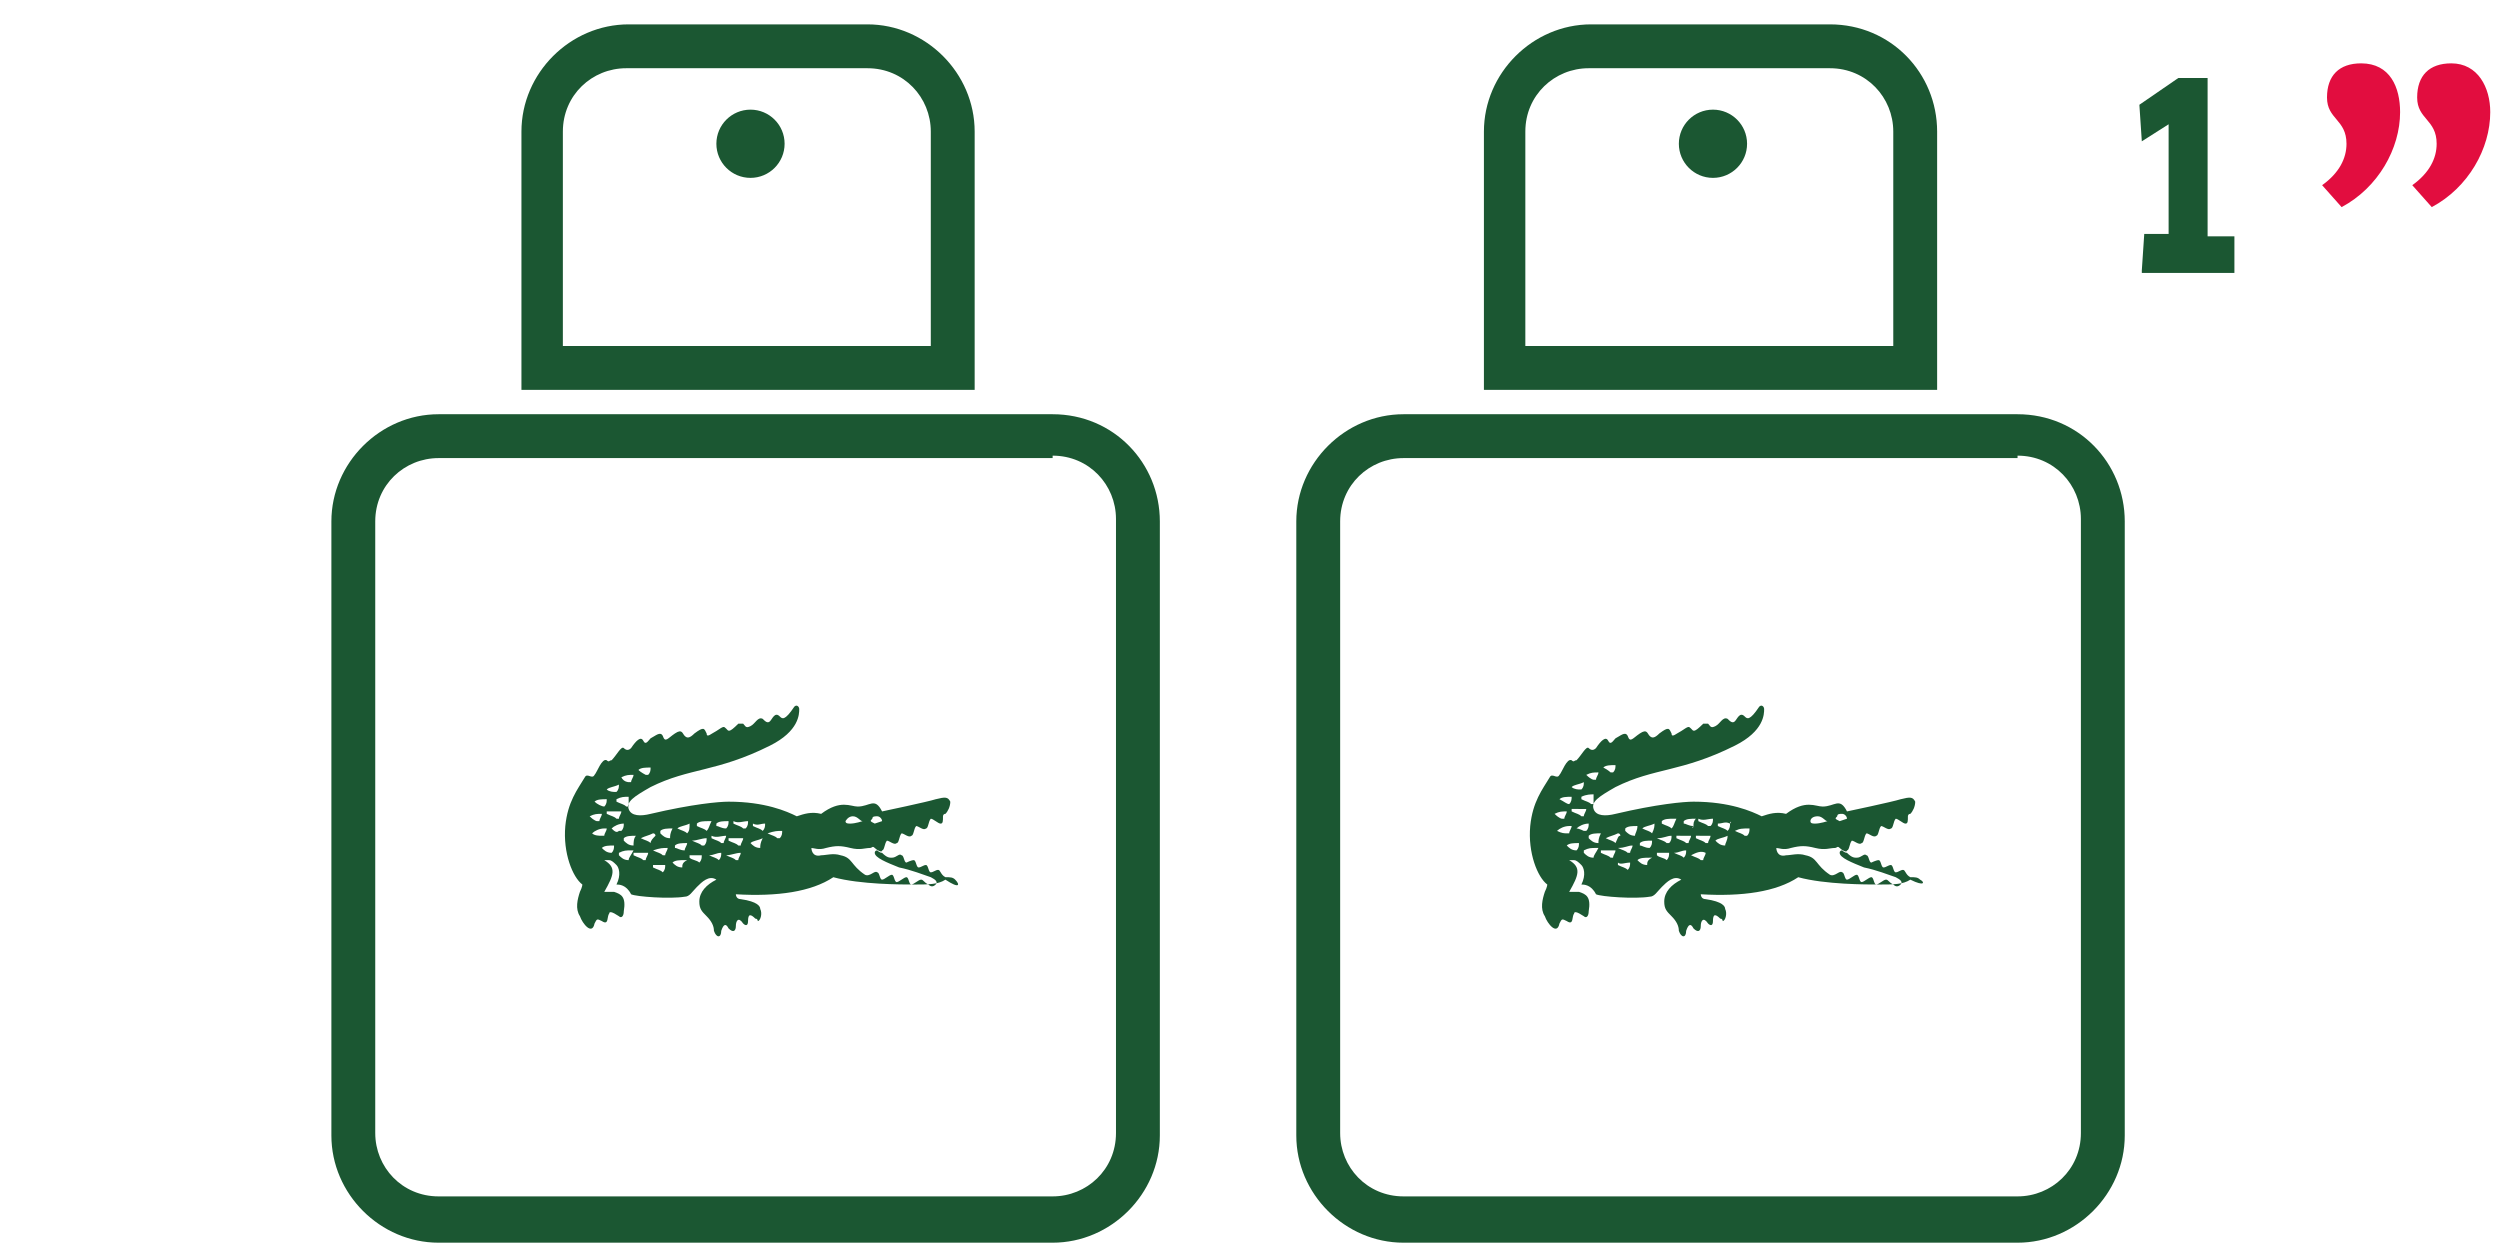
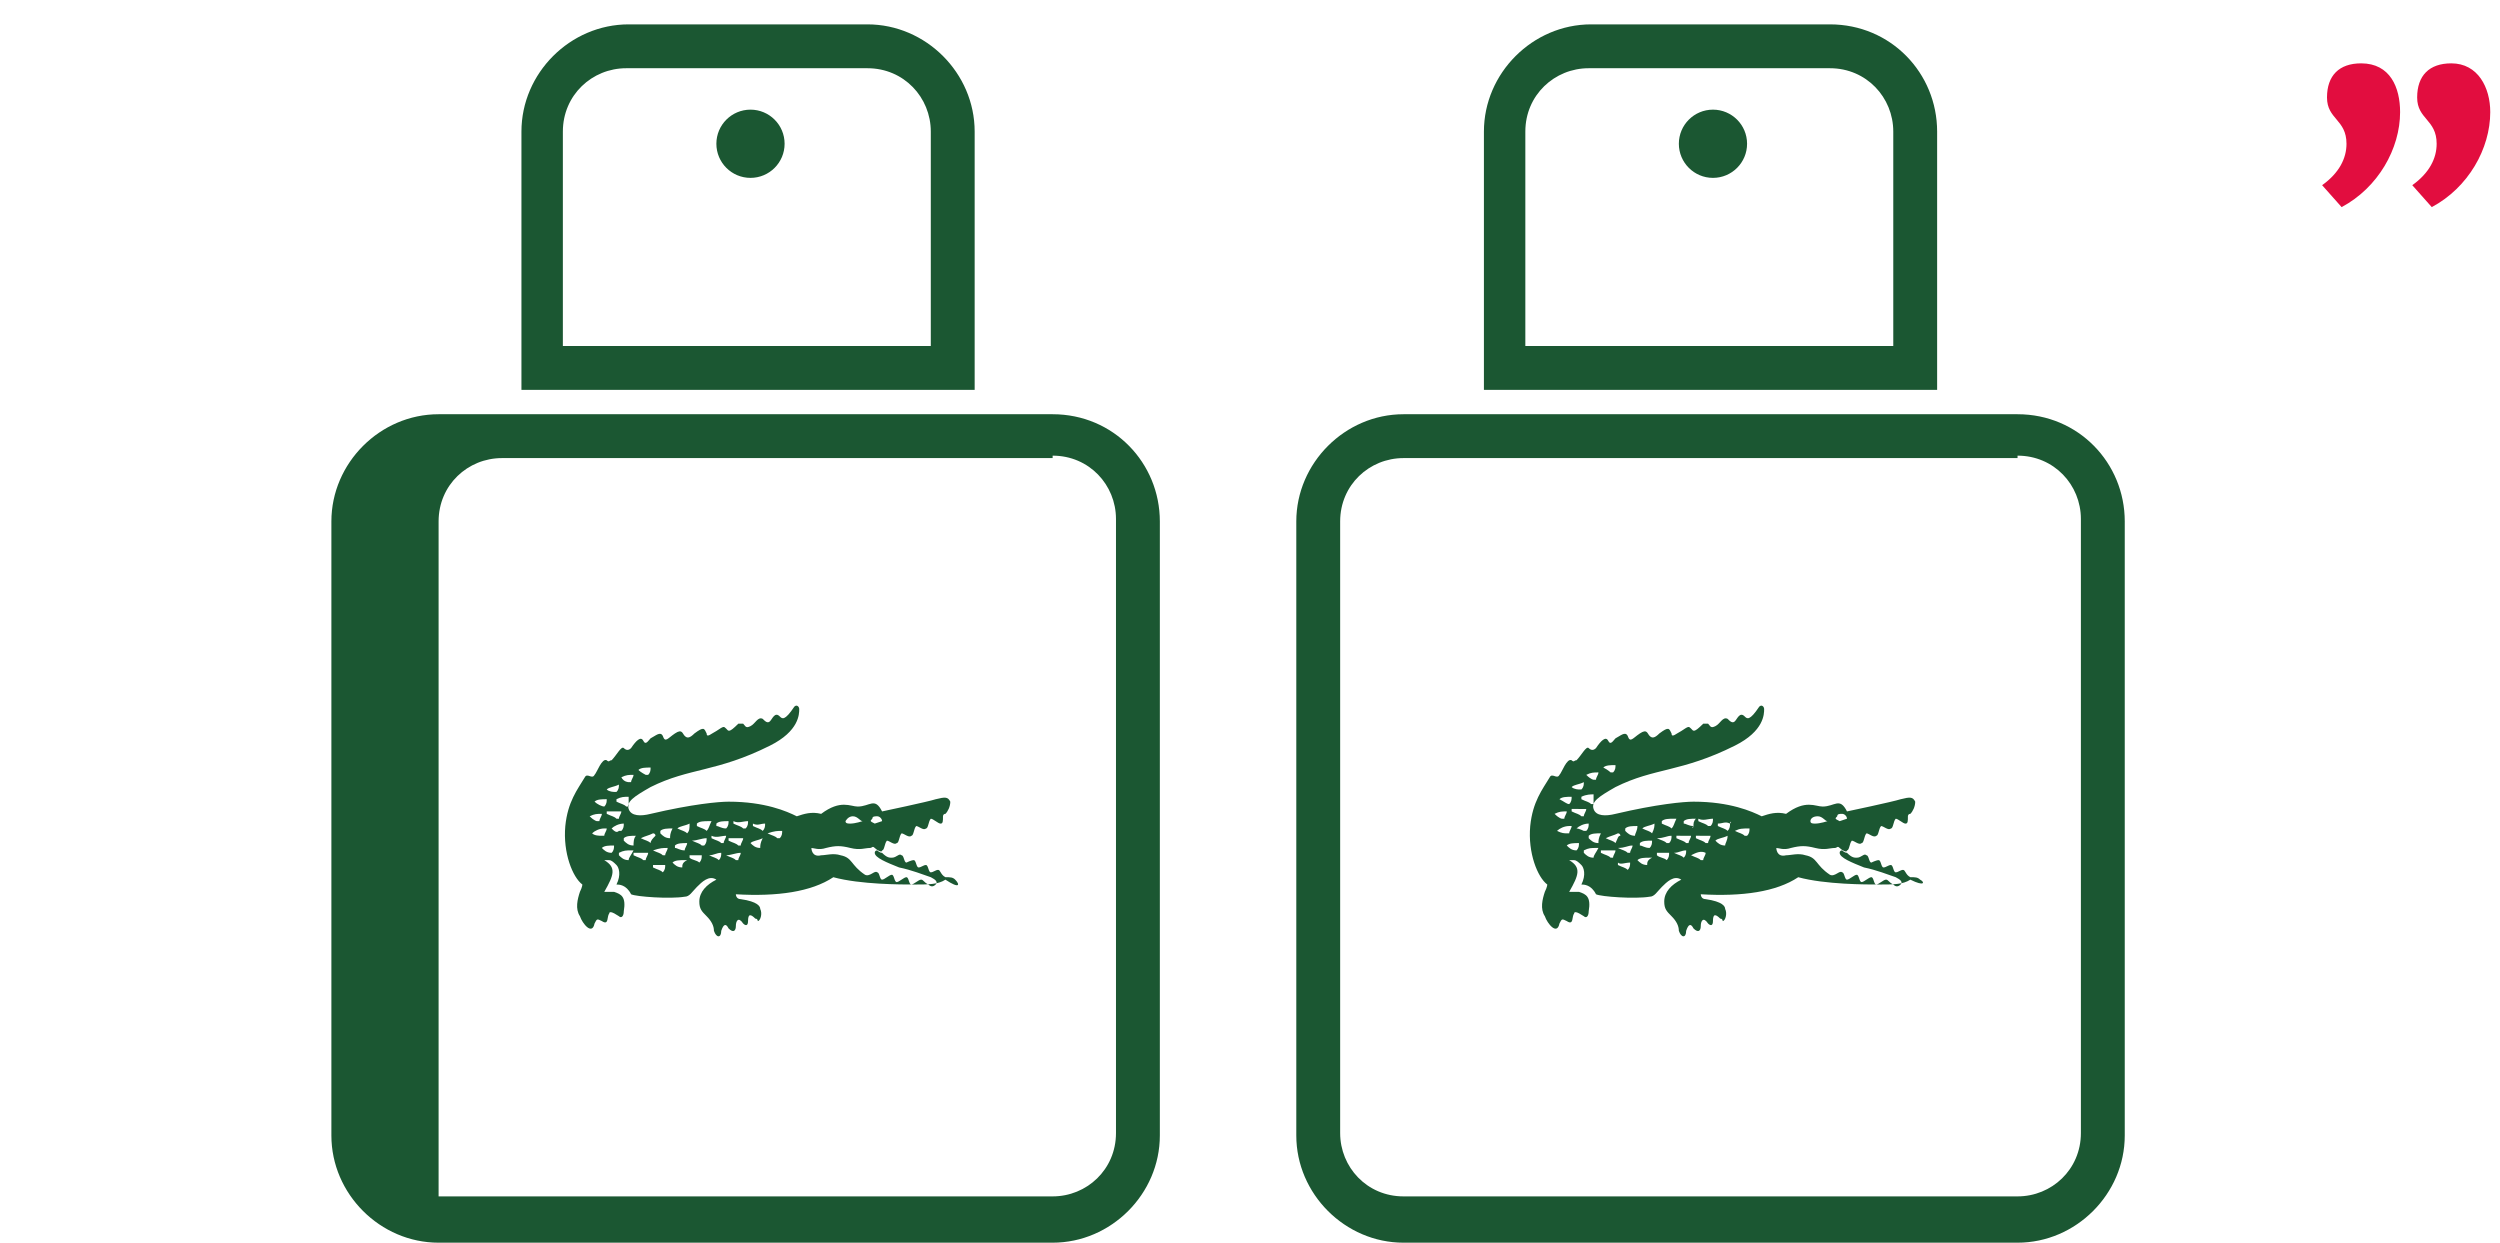
<svg xmlns="http://www.w3.org/2000/svg" version="1.1" viewBox="714 -1 102.6 51" class="icon-fragrance icon-svg">
  <g id="icon-fragrance">
    <g id="XMLID_199_">
      <g id="XMLID_201_">
-         <path id="XMLID_311_" fill="#1B5732" d="M801.9,10.1l0.1-1.5h1V4.1l-1.1,0.7l-0.1-1.5l1.6-1.1h1.2v6.5h1.1l0,1.5H801.9z" />
-       </g>
+         </g>
      <g id="XMLID_200_">
        <path id="XMLID_307_" fill="#E20D3F" d="M812.5,3.6c0,1.5-0.9,3.1-2.4,3.9l-0.8-0.9c0.7-0.5,1-1.1,1-1.7c0-1-0.8-1-0.8-1.9                 c0-0.9,0.5-1.4,1.4-1.4C812.1,1.6,812.5,2.6,812.5,3.6z M816.2,3.6c0,1.5-0.9,3.1-2.4,3.9L813,6.6c0.7-0.5,1-1.1,1-1.7                 c0-1-0.8-1-0.8-1.9c0-0.9,0.5-1.4,1.4-1.4C815.7,1.6,816.2,2.6,816.2,3.6z" />
      </g>
    </g>
    <g id="XMLID_155_">
      <path id="XMLID_196_" fill="#1B5732" d="M796.8,17.7c1.5,0,2.6,1.2,2.6,2.6v25.2c0,1.5-1.2,2.6-2.6,2.6h-25.2             c-1.5,0-2.6-1.2-2.6-2.6V20.4c0-1.5,1.2-2.6,2.6-2.6H796.8 M796.8,16h-25.2c-2.4,0-4.4,2-4.4,4.4v25.2c0,2.4,2,4.4,4.4,4.4h25.2             c2.4,0,4.4-2,4.4-4.4V20.4C801.2,18,799.3,16,796.8,16L796.8,16z" />
      <path id="XMLID_193_" fill="#1B5732" d="M789.1,1.8c1.5,0,2.6,1.2,2.6,2.6v8.8h-15.1V4.4c0-1.5,1.2-2.6,2.6-2.6H789.1 M789.1,0             h-9.8c-2.4,0-4.4,2-4.4,4.4V15h18.6V4.4C793.5,2,791.6,0,789.1,0L789.1,0z" />
      <circle id="XMLID_192_" fill="#1B5732" cx="784.3" cy="4.9" r="1.4" />
      <path id="XMLID_156_" fill="#1B5732" d="M792.8,35.1c-0.1-0.1-0.2-0.1-0.4-0.1c-0.2-0.1-0.2-0.3-0.3-0.3c-0.1,0-0.2,0.1-0.3,0.1             c-0.1,0-0.1-0.3-0.2-0.3c-0.1,0-0.2,0.1-0.3,0.1c-0.1,0-0.1-0.3-0.2-0.3c-0.1,0-0.3,0.1-0.3,0.1c-0.1,0-0.1-0.3-0.2-0.3             c-0.1-0.1-0.2,0.1-0.4,0.1c-0.1,0-0.2,0-0.4-0.2c-0.1,0-0.2-0.1-0.2-0.1c0,0-0.1,0-0.1,0.1c0,0.2,0.5,0.4,1,0.6             c0.5,0.1,1,0.3,1.3,0.4c0.2,0.1,0.3,0.2,0.2,0.3c-0.1,0.1-0.2,0.1-0.3,0c-0.2-0.1-0.2-0.2-0.3-0.2c-0.1,0-0.3,0.2-0.4,0.2             c-0.1,0-0.1-0.3-0.2-0.3c-0.1,0-0.3,0.2-0.4,0.2c-0.1,0-0.1-0.3-0.2-0.3c-0.1,0-0.3,0.2-0.4,0.2c-0.1,0-0.1-0.3-0.2-0.3             c-0.1-0.1-0.3,0.2-0.5,0.1c-0.6-0.4-0.5-0.7-1-0.8c-0.3-0.1-0.6,0-0.8,0c-0.4,0.1-0.4-0.3-0.4-0.3c0.1,0,0.3,0.1,0.6,0             c0.4-0.1,0.6-0.1,1,0c0.4,0.1,0.6,0,0.8,0c0.1,0,0.1-0.1,0.2,0c0.1,0.1,0.3,0.2,0.3,0.1c0.1,0,0.1-0.3,0.2-0.4             c0.1,0,0.3,0.2,0.4,0.1c0.1,0,0.1-0.3,0.2-0.4c0.1,0,0.3,0.2,0.4,0.1c0.1,0,0.1-0.3,0.2-0.4c0.1,0,0.3,0.2,0.4,0.1             c0.1,0,0.1-0.3,0.2-0.4c0.1,0,0.3,0.2,0.4,0.2l0,0c0.1,0,0.1-0.1,0.1-0.3c0,0,0-0.1,0.1-0.1c0.1-0.1,0.2-0.3,0.2-0.5             c-0.1-0.2-0.2-0.2-0.6-0.1c-0.3,0.1-2.2,0.5-2.2,0.5c-0.3-0.6-0.5-0.2-1-0.2c-0.3,0-0.7-0.3-1.5,0.3c-0.4-0.1-0.7,0-1,0.1             c-0.4-0.2-1.3-0.6-2.8-0.6c-0.4,0-1.5,0.1-3.2,0.5c-0.4,0.1-0.8,0.1-0.9-0.2c-0.1-0.3,0.2-0.5,0.9-0.9c1.6-0.8,2.7-0.6,4.9-1.7             c1.2-0.6,1.2-1.3,1.2-1.5c0-0.1-0.1-0.2-0.2-0.1c-0.4,0.6-0.5,0.5-0.6,0.4c-0.2-0.2-0.3,0.1-0.4,0.2c-0.1,0.1-0.2,0-0.3-0.1             c-0.2-0.1-0.3,0.2-0.5,0.3c-0.2,0.1-0.2,0-0.3-0.1c-0.1,0-0.1,0-0.2,0c-0.4,0.4-0.4,0.3-0.5,0.2c-0.1-0.1-0.1-0.1-0.4,0.1             c-0.2,0.1-0.4,0.3-0.4,0.1c-0.1-0.2-0.1-0.3-0.5,0c-0.2,0.2-0.3,0.2-0.4,0.1c-0.1-0.1-0.1-0.3-0.4-0.1c-0.3,0.2-0.4,0.4-0.5,0.1             c-0.1-0.2-0.3,0-0.5,0.1c-0.1,0.1-0.2,0.3-0.3,0.1c-0.1-0.2-0.3,0-0.5,0.3c-0.1,0.1-0.2,0.1-0.3,0c-0.1-0.1-0.3,0.3-0.5,0.5             c-0.1,0-0.1,0.1-0.2,0c-0.2-0.1-0.4,0.5-0.5,0.6c-0.1,0.2-0.3-0.1-0.4,0.1c-0.3,0.5-0.7,1-0.8,2c-0.1,1.1,0.3,2.1,0.7,2.4             c0,0,0,0.1-0.1,0.3c-0.1,0.3-0.2,0.7,0,1c0.1,0.3,0.5,0.8,0.6,0.3c0.1-0.2,0.1-0.2,0.3-0.1c0.3,0.2,0.2-0.2,0.3-0.3             c0-0.1,0.1-0.1,0.4,0.1c0.1,0.1,0.2,0,0.2-0.2c0.1-0.6-0.1-0.7-0.4-0.8c-0.2,0-0.4,0-0.4,0c0.4-0.7,0.5-1,0-1.3c0.1,0,0.1,0,0.2,0             c0.1,0,0.2,0.1,0.3,0.2c0.1,0.1,0.2,0.4,0,0.8c0.1,0,0.4,0,0.6,0.4c0.2,0.1,1.6,0.2,2.2,0.1c0.2,0,0.3-0.2,0.5-0.4             c0.2-0.2,0.5-0.5,0.8-0.3c-0.4,0.2-0.7,0.5-0.7,0.9c0,0.3,0.1,0.4,0.3,0.6c0.2,0.2,0.3,0.4,0.3,0.6c0.1,0.3,0.3,0.3,0.3,0             c0.1-0.3,0.2-0.3,0.3-0.1c0.2,0.2,0.3,0.1,0.3-0.1c0-0.2,0.1-0.4,0.3-0.1c0.1,0.1,0.2,0.1,0.2-0.1c0-0.3,0.1-0.3,0.3-0.1             c0.1,0,0.1,0.1,0.1,0.1c0.1,0,0.2-0.3,0.1-0.5c0-0.1-0.1-0.3-0.8-0.4c-0.2,0-0.2-0.2-0.2-0.2c1.7,0.1,3.1-0.1,4-0.7             c1.1,0.3,2.8,0.3,3.3,0.3c0.6,0,1,0,1.3-0.2C793,35.4,793,35.2,792.8,35.1z M789.4,32.5c0-0.1,0.1-0.1,0.2-0.1             c0.1,0,0.2,0.1,0.2,0.2l-0.3,0.1C789.3,32.6,789.3,32.6,789.4,32.5z M788.6,32.5c0.2,0,0.3,0.2,0.4,0.2c0,0-0.3,0.1-0.5,0.1             c-0.1,0-0.2,0-0.2-0.1C788.3,32.6,788.4,32.5,788.6,32.5z M779.8,30.5c0.1-0.1,0.3-0.1,0.5-0.1c0,0,0,0,0,0c0,0.1,0,0.2-0.1,0.3             c0,0,0,0-0.1,0C780.1,30.7,780,30.6,779.8,30.5C779.8,30.6,779.8,30.5,779.8,30.5z M779.1,30.8c0.2-0.1,0.3-0.1,0.5-0.1             c0,0,0,0,0,0c0,0.1-0.1,0.2-0.1,0.3c0,0,0,0-0.1,0C779.4,31,779.3,31,779.1,30.8C779.1,30.9,779.1,30.9,779.1,30.8z M779.4,31.6             C779.5,31.6,779.5,31.6,779.4,31.6c0,0.1,0,0.2,0,0.4c0,0,0,0-0.1,0c-0.1-0.1-0.2-0.1-0.4-0.2c0,0,0,0,0-0.1             C779.1,31.6,779.3,31.6,779.4,31.6z M779.1,32.2c0,0.1-0.1,0.2-0.1,0.3c0,0,0,0-0.1,0c-0.1-0.1-0.2-0.1-0.4-0.2c0,0,0,0,0-0.1             C778.8,32.2,778.9,32.2,779.1,32.2C779.1,32.1,779.1,32.2,779.1,32.2z M778.5,31.3c0.1-0.1,0.3-0.1,0.5-0.2c0,0,0.1,0,0,0             c0,0.1,0,0.2-0.1,0.3c0,0,0,0-0.1,0C778.8,31.4,778.6,31.4,778.5,31.3C778.5,31.3,778.5,31.3,778.5,31.3z M778,31.8             c0.1-0.1,0.3-0.1,0.5-0.1c0,0,0.1,0,0,0c0,0.1,0,0.2-0.1,0.3c0,0,0,0,0,0C778.3,32,778.2,31.9,778,31.8             C778,31.9,778,31.8,778,31.8z M777.8,32.4c0.2-0.1,0.3-0.1,0.5-0.1c0,0,0.1,0,0,0c0,0.1-0.1,0.2-0.1,0.3c0,0,0,0-0.1,0             C778.1,32.6,778,32.6,777.8,32.4C777.8,32.5,777.8,32.5,777.8,32.4z M777.9,33.1C777.9,33.1,777.9,33.1,777.9,33.1             c0.1-0.1,0.3-0.2,0.5-0.2c0,0,0.1,0,0.1,0c0,0.1-0.1,0.2-0.1,0.3c0,0,0,0-0.1,0C778.2,33.2,778.1,33.2,777.9,33.1z M778.7,33.9             C778.7,33.9,778.7,33.9,778.7,33.9c-0.2,0-0.3-0.1-0.4-0.2c0,0,0,0,0,0c0.1-0.1,0.3-0.1,0.5-0.1c0,0,0,0,0,0             C778.8,33.7,778.8,33.8,778.7,33.9z M778.7,33C778.7,32.9,778.7,32.9,778.7,33c0.1-0.1,0.3-0.2,0.5-0.2c0,0,0.1,0,0,0             c0,0.1,0,0.2-0.1,0.3c0,0,0,0-0.1,0C779,33.1,778.8,33,778.7,33z M779.4,34.2C779.4,34.3,779.4,34.3,779.4,34.2             c-0.2,0-0.3-0.1-0.4-0.2c0,0,0,0,0-0.1c0.2-0.1,0.3-0.1,0.5-0.1c0,0,0.1,0,0.1,0C779.5,34,779.4,34.1,779.4,34.2z M779.6,33.6             C779.6,33.6,779.6,33.6,779.6,33.6c-0.2,0-0.3-0.1-0.4-0.2c0,0,0,0,0-0.1c0.1-0.1,0.3-0.1,0.5-0.1c0,0,0.1,0,0,0             C779.6,33.4,779.6,33.5,779.6,33.6z M780.3,33.9c0,0.1-0.1,0.2-0.1,0.3c0,0,0,0-0.1,0c-0.1-0.1-0.2-0.1-0.4-0.2c0,0,0,0,0-0.1             C779.9,33.9,780.1,33.9,780.3,33.9C780.2,33.9,780.3,33.9,780.3,33.9z M780.3,33.6c-0.1-0.1-0.2-0.1-0.4-0.2c0,0,0,0,0,0             c0.2-0.1,0.3-0.1,0.5-0.2c0,0,0.1,0,0.1,0.1C780.4,33.3,780.4,33.4,780.3,33.6C780.3,33.6,780.3,33.6,780.3,33.6z M780.9,34.4             c0,0.1,0,0.2-0.1,0.3c0,0,0,0,0,0c-0.1-0.1-0.2-0.1-0.4-0.2c0,0,0,0,0-0.1C780.5,34.5,780.7,34.4,780.9,34.4             C780.9,34.4,780.9,34.4,780.9,34.4z M781,33.7c0,0.1-0.1,0.2-0.1,0.3c0,0,0,0-0.1,0c-0.1-0.1-0.2-0.1-0.4-0.2c0,0,0,0,0,0             C780.7,33.8,780.8,33.7,781,33.7C781,33.7,781,33.7,781,33.7z M781.1,33.3C781.1,33.3,781.1,33.3,781.1,33.3             c-0.2,0-0.3-0.1-0.4-0.2c0,0,0,0,0-0.1c0.1-0.1,0.3-0.1,0.5-0.1c0,0,0,0,0,0C781.2,33.1,781.1,33.2,781.1,33.3z M781.6,34.5             C781.6,34.5,781.6,34.5,781.6,34.5c-0.2,0-0.3-0.1-0.4-0.2c0,0,0,0,0,0c0.1-0.1,0.3-0.1,0.5-0.1c0,0,0.1,0,0.1,0             C781.6,34.3,781.6,34.4,781.6,34.5z M781.7,33.8C781.7,33.8,781.7,33.9,781.7,33.8c-0.2,0-0.3-0.1-0.4-0.1c0,0,0,0,0-0.1             c0.1-0.1,0.3-0.1,0.5-0.1c0,0,0.1,0,0,0C781.8,33.6,781.8,33.7,781.7,33.8z M781.8,33.2c-0.1-0.1-0.2-0.1-0.4-0.2c0,0,0,0,0,0             c0.1-0.1,0.3-0.1,0.5-0.2c0,0,0,0,0,0C781.9,32.9,781.9,33,781.8,33.2C781.9,33.2,781.9,33.2,781.8,33.2z M782.5,34             c0,0.1,0,0.2-0.1,0.3c0,0,0,0,0,0c-0.1-0.1-0.3-0.1-0.4-0.2c0,0,0,0,0-0.1C782.1,34,782.3,34,782.5,34C782.4,34,782.5,34,782.5,34             z M782.6,33.3c0,0.1,0,0.2-0.1,0.3c0,0,0,0-0.1,0c-0.1-0.1-0.2-0.1-0.4-0.2c0,0,0,0,0,0C782.3,33.4,782.4,33.3,782.6,33.3             C782.6,33.3,782.6,33.3,782.6,33.3z M782.6,33c-0.1-0.1-0.2-0.1-0.4-0.2c0,0,0,0,0-0.1c0.1-0.1,0.3-0.1,0.5-0.1c0,0,0.1,0,0.1,0             C782.7,32.8,782.7,32.9,782.6,33C782.7,33,782.7,33,782.6,33z M783.2,33.9c0,0.1,0,0.2-0.1,0.3c0,0,0,0,0,0             c-0.1-0.1-0.2-0.1-0.4-0.2c0,0,0,0,0,0C782.9,34,783,33.9,783.2,33.9C783.2,33.9,783.2,33.9,783.2,33.9z M783.4,33.3             c0,0.1-0.1,0.2-0.1,0.3c0,0,0,0-0.1,0c-0.1-0.1-0.2-0.1-0.4-0.2c0,0,0,0,0-0.1C783,33.3,783.2,33.3,783.4,33.3             C783.4,33.2,783.4,33.2,783.4,33.3z M783.5,32.9C783.5,33,783.4,33,783.5,32.9c-0.2,0-0.3-0.1-0.4-0.1c0,0,0,0,0-0.1             c0.1-0.1,0.3-0.1,0.5-0.1c0,0,0.1,0,0,0C783.5,32.7,783.5,32.8,783.5,32.9z M784,34c0,0.1-0.1,0.2-0.1,0.3c0,0,0,0-0.1,0             c-0.1-0.1-0.2-0.1-0.4-0.2c0,0,0,0,0,0C783.6,34,783.8,33.9,784,34C784,33.9,784,33.9,784,34z M784.2,33.3c0,0.1-0.1,0.2-0.1,0.3             c0,0,0,0-0.1,0c-0.1-0.1-0.2-0.1-0.4-0.2c0,0,0,0,0-0.1C783.8,33.3,783.9,33.3,784.2,33.3C784.1,33.2,784.2,33.3,784.2,33.3z              M784.3,32.6c0,0.1,0,0.2-0.1,0.3c0,0,0,0-0.1,0c-0.1-0.1-0.2-0.1-0.4-0.2c0,0,0,0,0-0.1C783.9,32.7,784.1,32.6,784.3,32.6             C784.3,32.6,784.3,32.6,784.3,32.6z M784.8,33.7C784.8,33.8,784.8,33.8,784.8,33.7c-0.2,0-0.3-0.1-0.4-0.2c0,0,0,0,0,0             c0.1-0.1,0.3-0.1,0.5-0.2c0,0,0.1,0,0,0C784.9,33.5,784.8,33.6,784.8,33.7z M785,32.8c0,0.1,0,0.2-0.1,0.3c0,0,0,0,0,0             c-0.1-0.1-0.2-0.1-0.4-0.2c0,0,0,0,0-0.1C784.7,32.8,784.8,32.7,785,32.8C785,32.7,785.1,32.7,785,32.8z M785.8,33             c0,0.1,0,0.2-0.1,0.3c0,0,0,0-0.1,0c-0.1-0.1-0.2-0.1-0.4-0.2c0,0,0,0,0,0C785.4,33,785.5,33,785.8,33C785.7,33,785.8,33,785.8,33             z" />
    </g>
    <g id="XMLID_111_">
-       <path id="XMLID_152_" fill="#1B5732" d="M757.2,17.7c1.5,0,2.6,1.2,2.6,2.6v25.2c0,1.5-1.2,2.6-2.6,2.6H732             c-1.5,0-2.6-1.2-2.6-2.6V20.4c0-1.5,1.2-2.6,2.6-2.6H757.2 M757.2,16H732c-2.4,0-4.4,2-4.4,4.4v25.2c0,2.4,2,4.4,4.4,4.4h25.2             c2.4,0,4.4-2,4.4-4.4V20.4C761.6,18,759.7,16,757.2,16L757.2,16z" />
+       <path id="XMLID_152_" fill="#1B5732" d="M757.2,17.7c1.5,0,2.6,1.2,2.6,2.6v25.2c0,1.5-1.2,2.6-2.6,2.6H732             V20.4c0-1.5,1.2-2.6,2.6-2.6H757.2 M757.2,16H732c-2.4,0-4.4,2-4.4,4.4v25.2c0,2.4,2,4.4,4.4,4.4h25.2             c2.4,0,4.4-2,4.4-4.4V20.4C761.6,18,759.7,16,757.2,16L757.2,16z" />
      <path id="XMLID_149_" fill="#1B5732" d="M749.6,1.8c1.5,0,2.6,1.2,2.6,2.6v8.8h-15.1V4.4c0-1.5,1.2-2.6,2.6-2.6H749.6 M749.6,0             h-9.8c-2.4,0-4.4,2-4.4,4.4V15H754V4.4C754,2,752,0,749.6,0L749.6,0z" />
      <circle id="XMLID_148_" fill="#1B5732" cx="744.8" cy="4.9" r="1.4" />
      <path id="XMLID_112_" fill="#1B5732" d="M753.2,35.1c-0.1-0.1-0.2-0.1-0.4-0.1c-0.2-0.1-0.2-0.3-0.3-0.3c-0.1,0-0.2,0.1-0.3,0.1             c-0.1,0-0.1-0.3-0.2-0.3c-0.1,0-0.2,0.1-0.3,0.1c-0.1,0-0.1-0.3-0.2-0.3c-0.1,0-0.3,0.1-0.3,0.1c-0.1,0-0.1-0.3-0.2-0.3             c-0.1-0.1-0.2,0.1-0.4,0.1c-0.1,0-0.2,0-0.4-0.2c-0.1,0-0.2-0.1-0.2-0.1c0,0-0.1,0-0.1,0.1c0,0.2,0.5,0.4,1,0.6             c0.5,0.1,1,0.3,1.3,0.4c0.2,0.1,0.3,0.2,0.2,0.3c-0.1,0.1-0.2,0.1-0.3,0c-0.2-0.1-0.2-0.2-0.3-0.2c-0.1,0-0.3,0.2-0.4,0.2             c-0.1,0-0.1-0.3-0.2-0.3c-0.1,0-0.3,0.2-0.4,0.2c-0.1,0-0.1-0.3-0.2-0.3c-0.1,0-0.3,0.2-0.4,0.2c-0.1,0-0.1-0.3-0.2-0.3             c-0.1-0.1-0.3,0.2-0.5,0.1c-0.6-0.4-0.5-0.7-1-0.8c-0.3-0.1-0.6,0-0.8,0c-0.4,0.1-0.4-0.3-0.4-0.3c0.1,0,0.3,0.1,0.6,0             c0.4-0.1,0.6-0.1,1,0c0.4,0.1,0.6,0,0.8,0c0.1,0,0.1-0.1,0.2,0c0.1,0.1,0.3,0.2,0.3,0.1c0.1,0,0.1-0.3,0.2-0.4             c0.1,0,0.3,0.2,0.4,0.1c0.1,0,0.1-0.3,0.2-0.4c0.1,0,0.3,0.2,0.4,0.1c0.1,0,0.1-0.3,0.2-0.4c0.1,0,0.3,0.2,0.4,0.1             c0.1,0,0.1-0.3,0.2-0.4c0.1,0,0.3,0.2,0.4,0.2l0,0c0.1,0,0.1-0.1,0.1-0.3c0,0,0-0.1,0.1-0.1c0.1-0.1,0.2-0.3,0.2-0.5             c-0.1-0.2-0.2-0.2-0.6-0.1c-0.3,0.1-2.2,0.5-2.2,0.5c-0.3-0.6-0.5-0.2-1-0.2c-0.3,0-0.7-0.3-1.5,0.3c-0.4-0.1-0.7,0-1,0.1             c-0.4-0.2-1.3-0.6-2.8-0.6c-0.4,0-1.5,0.1-3.2,0.5c-0.4,0.1-0.8,0.1-0.9-0.2c-0.1-0.3,0.2-0.5,0.9-0.9c1.6-0.8,2.7-0.6,4.9-1.7             c1.2-0.6,1.2-1.3,1.2-1.5c0-0.1-0.1-0.2-0.2-0.1c-0.4,0.6-0.5,0.5-0.6,0.4c-0.2-0.2-0.3,0.1-0.4,0.2c-0.1,0.1-0.2,0-0.3-0.1             c-0.2-0.1-0.3,0.2-0.5,0.3c-0.2,0.1-0.2,0-0.3-0.1c-0.1,0-0.1,0-0.2,0c-0.4,0.4-0.4,0.3-0.5,0.2c-0.1-0.1-0.1-0.1-0.4,0.1             c-0.2,0.1-0.4,0.3-0.4,0.1c-0.1-0.2-0.1-0.3-0.5,0c-0.2,0.2-0.3,0.2-0.4,0.1c-0.1-0.1-0.1-0.3-0.4-0.1c-0.3,0.2-0.4,0.4-0.5,0.1             c-0.1-0.2-0.3,0-0.5,0.1c-0.1,0.1-0.2,0.3-0.3,0.1c-0.1-0.2-0.3,0-0.5,0.3c-0.1,0.1-0.2,0.1-0.3,0c-0.1-0.1-0.3,0.3-0.5,0.5             c-0.1,0-0.1,0.1-0.2,0c-0.2-0.1-0.4,0.5-0.5,0.6c-0.1,0.2-0.3-0.1-0.4,0.1c-0.3,0.5-0.7,1-0.8,2c-0.1,1.1,0.3,2.1,0.7,2.4             c0,0,0,0.1-0.1,0.3c-0.1,0.3-0.2,0.7,0,1c0.1,0.3,0.5,0.8,0.6,0.3c0.1-0.2,0.1-0.2,0.3-0.1c0.3,0.2,0.2-0.2,0.3-0.3             c0-0.1,0.1-0.1,0.4,0.1c0.1,0.1,0.2,0,0.2-0.2c0.1-0.6-0.1-0.7-0.4-0.8c-0.2,0-0.4,0-0.4,0c0.4-0.7,0.5-1,0-1.3c0.1,0,0.1,0,0.2,0             c0.1,0,0.2,0.1,0.3,0.2c0.1,0.1,0.2,0.4,0,0.8c0.1,0,0.4,0,0.6,0.4c0.2,0.1,1.6,0.2,2.2,0.1c0.2,0,0.3-0.2,0.5-0.4             c0.2-0.2,0.5-0.5,0.8-0.3c-0.4,0.2-0.7,0.5-0.7,0.9c0,0.3,0.1,0.4,0.3,0.6c0.2,0.2,0.3,0.4,0.3,0.6c0.1,0.3,0.3,0.3,0.3,0             c0.1-0.3,0.2-0.3,0.3-0.1c0.2,0.2,0.3,0.1,0.3-0.1c0-0.2,0.1-0.4,0.3-0.1c0.1,0.1,0.2,0.1,0.2-0.1c0-0.3,0.1-0.3,0.3-0.1             c0.1,0,0.1,0.1,0.1,0.1c0.1,0,0.2-0.3,0.1-0.5c0-0.1-0.1-0.3-0.8-0.4c-0.2,0-0.2-0.2-0.2-0.2c1.7,0.1,3.1-0.1,4-0.7             c1.1,0.3,2.8,0.3,3.3,0.3c0.6,0,1,0,1.3-0.2C753.4,35.5,753.4,35.3,753.2,35.1z M749.8,32.6c0-0.1,0.1-0.1,0.2-0.1             c0.1,0,0.2,0.1,0.2,0.2l-0.3,0.1C749.7,32.7,749.7,32.7,749.8,32.6z M749,32.5c0.2,0,0.3,0.2,0.4,0.2c0,0-0.3,0.1-0.5,0.1             c-0.1,0-0.2,0-0.2-0.1C748.7,32.7,748.8,32.5,749,32.5z M740.2,30.6c0.1-0.1,0.3-0.1,0.5-0.1c0,0,0,0,0,0c0,0.1,0,0.2-0.1,0.3             c0,0,0,0-0.1,0C740.5,30.8,740.3,30.7,740.2,30.6C740.2,30.6,740.2,30.6,740.2,30.6z M739.5,30.9c0.2-0.1,0.3-0.1,0.5-0.1             c0,0,0,0,0,0c0,0.1-0.1,0.2-0.1,0.3c0,0,0,0-0.1,0C739.8,31.1,739.6,31.1,739.5,30.9C739.5,31,739.5,30.9,739.5,30.9z M739.8,31.7             C739.8,31.7,739.9,31.7,739.8,31.7c0,0.1,0,0.2,0,0.4c0,0,0,0-0.1,0c-0.1-0.1-0.2-0.1-0.4-0.2c0,0,0,0,0-0.1             C739.5,31.7,739.6,31.7,739.8,31.7z M739.5,32.3c0,0.1-0.1,0.2-0.1,0.3c0,0,0,0-0.1,0c-0.1-0.1-0.2-0.1-0.4-0.2c0,0,0,0,0-0.1             C739.2,32.3,739.3,32.3,739.5,32.3C739.5,32.2,739.5,32.2,739.5,32.3z M738.9,31.4c0.1-0.1,0.3-0.1,0.5-0.2c0,0,0.1,0,0,0             c0,0.1,0,0.2-0.1,0.3c0,0,0,0-0.1,0C739.2,31.5,739,31.5,738.9,31.4C738.9,31.4,738.9,31.4,738.9,31.4z M738.4,31.9             c0.1-0.1,0.3-0.1,0.5-0.1c0,0,0.1,0,0,0c0,0.1,0,0.2-0.1,0.3c0,0,0,0,0,0C738.7,32.1,738.5,32,738.4,31.9             C738.4,31.9,738.4,31.9,738.4,31.9z M738.2,32.5c0.2-0.1,0.3-0.1,0.5-0.1c0,0,0.1,0,0,0c0,0.1-0.1,0.2-0.1,0.3c0,0,0,0-0.1,0             C738.5,32.7,738.4,32.7,738.2,32.5C738.2,32.6,738.2,32.5,738.2,32.5z M738.3,33.2C738.3,33.2,738.3,33.2,738.3,33.2             c0.1-0.1,0.3-0.2,0.5-0.2c0,0,0.1,0,0.1,0c0,0.1-0.1,0.2-0.1,0.3c0,0,0,0-0.1,0C738.6,33.3,738.4,33.3,738.3,33.2z M739.1,34             C739.1,34,739.1,34,739.1,34c-0.2,0-0.3-0.1-0.4-0.2c0,0,0,0,0,0c0.1-0.1,0.3-0.1,0.5-0.1c0,0,0,0,0,0             C739.2,33.8,739.2,33.9,739.1,34z M739.1,33C739.1,33,739.1,33,739.1,33c0.1-0.1,0.3-0.2,0.5-0.2c0,0,0.1,0,0,0             c0,0.1,0,0.2-0.1,0.3c0,0,0,0-0.1,0C739.3,33.2,739.2,33.1,739.1,33z M739.8,34.3C739.8,34.4,739.8,34.4,739.8,34.3             c-0.2,0-0.3-0.1-0.4-0.2c0,0,0,0,0-0.1c0.2-0.1,0.3-0.1,0.5-0.1c0,0,0.1,0,0.1,0C739.9,34.1,739.8,34.2,739.8,34.3z M740,33.7             C739.9,33.7,739.9,33.7,740,33.7c-0.2,0-0.3-0.1-0.4-0.2c0,0,0,0,0-0.1c0.1-0.1,0.3-0.1,0.5-0.1c0,0,0.1,0,0,0             C740,33.4,740,33.6,740,33.7z M740.6,34c0,0.1-0.1,0.2-0.1,0.3c0,0,0,0-0.1,0c-0.1-0.1-0.2-0.1-0.4-0.2c0,0,0,0,0-0.1             C740.3,34,740.4,34,740.6,34C740.6,34,740.7,34,740.6,34z M740.7,33.6c-0.1-0.1-0.2-0.1-0.4-0.2c0,0,0,0,0,0             c0.2-0.1,0.3-0.1,0.5-0.2c0,0,0.1,0,0.1,0.1C740.8,33.4,740.7,33.5,740.7,33.6C740.7,33.6,740.7,33.6,740.7,33.6z M741.3,34.5             c0,0.1,0,0.2-0.1,0.3c0,0,0,0,0,0c-0.1-0.1-0.2-0.1-0.4-0.2c0,0,0,0,0-0.1C740.9,34.5,741.1,34.5,741.3,34.5             C741.2,34.5,741.3,34.5,741.3,34.5z M741.4,33.8c0,0.1-0.1,0.2-0.1,0.3c0,0,0,0-0.1,0c-0.1-0.1-0.2-0.1-0.4-0.2c0,0,0,0,0,0             C741.1,33.8,741.2,33.8,741.4,33.8C741.4,33.8,741.4,33.8,741.4,33.8z M741.5,33.4C741.5,33.4,741.5,33.4,741.5,33.4             c-0.2,0-0.3-0.1-0.4-0.2c0,0,0,0,0-0.1c0.1-0.1,0.3-0.1,0.5-0.1c0,0,0,0,0,0C741.5,33.2,741.5,33.3,741.5,33.4z M742,34.6             C742,34.6,741.9,34.6,742,34.6c-0.2,0-0.3-0.1-0.4-0.2c0,0,0,0,0,0c0.1-0.1,0.3-0.1,0.5-0.1c0,0,0.1,0,0.1,0             C742,34.4,742,34.5,742,34.6z M742.1,33.9C742.1,33.9,742.1,34,742.1,33.9c-0.2,0-0.3-0.1-0.4-0.1c0,0,0,0,0-0.1             c0.1-0.1,0.3-0.1,0.5-0.1c0,0,0.1,0,0,0C742.2,33.7,742.1,33.8,742.1,33.9z M742.2,33.2c-0.1-0.1-0.2-0.1-0.4-0.2c0,0,0,0,0,0             c0.1-0.1,0.3-0.1,0.5-0.2c0,0,0,0,0,0C742.3,33,742.3,33.1,742.2,33.2C742.3,33.2,742.3,33.2,742.2,33.2z M742.8,34.1             c0,0.1,0,0.2-0.1,0.3c0,0,0,0,0,0c-0.1-0.1-0.3-0.1-0.4-0.2c0,0,0,0,0-0.1C742.5,34.1,742.6,34.1,742.8,34.1             C742.8,34.1,742.8,34.1,742.8,34.1z M743,33.4c0,0.1,0,0.2-0.1,0.3c0,0,0,0-0.1,0c-0.1-0.1-0.2-0.1-0.4-0.2c0,0,0,0,0,0             C742.6,33.5,742.8,33.4,743,33.4C743,33.4,743,33.4,743,33.4z M743,33.1c-0.1-0.1-0.2-0.1-0.4-0.2c0,0,0,0,0-0.1             c0.1-0.1,0.3-0.1,0.5-0.1c0,0,0.1,0,0.1,0C743.1,32.9,743.1,33,743,33.1C743.1,33.1,743,33.1,743,33.1z M743.6,34             c0,0.1,0,0.2-0.1,0.3c0,0,0,0,0,0c-0.1-0.1-0.2-0.1-0.4-0.2c0,0,0,0,0,0C743.3,34.1,743.4,34,743.6,34C743.6,34,743.6,34,743.6,34             z M743.8,33.3c0,0.1-0.1,0.2-0.1,0.3c0,0,0,0-0.1,0c-0.1-0.1-0.2-0.1-0.4-0.2c0,0,0,0,0-0.1C743.4,33.4,743.6,33.3,743.8,33.3             C743.8,33.3,743.8,33.3,743.8,33.3z M743.8,33C743.8,33,743.8,33.1,743.8,33c-0.2,0-0.3-0.1-0.4-0.1c0,0,0,0,0-0.1             c0.1-0.1,0.3-0.1,0.5-0.1c0,0,0.1,0,0,0C743.9,32.8,743.9,32.9,743.8,33z M744.4,34c0,0.1-0.1,0.2-0.1,0.3c0,0,0,0-0.1,0             c-0.1-0.1-0.2-0.1-0.4-0.2c0,0,0,0,0,0C744,34.1,744.2,34,744.4,34C744.4,34,744.4,34,744.4,34z M744.5,33.4             c0,0.1-0.1,0.2-0.1,0.3c0,0,0,0-0.1,0c-0.1-0.1-0.2-0.1-0.4-0.2c0,0,0,0,0-0.1C744.2,33.4,744.3,33.4,744.5,33.4             C744.5,33.3,744.5,33.3,744.5,33.4z M744.7,32.7c0,0.1,0,0.2-0.1,0.3c0,0,0,0-0.1,0c-0.1-0.1-0.2-0.1-0.4-0.2c0,0,0,0,0-0.1             C744.3,32.8,744.5,32.7,744.7,32.7C744.7,32.7,744.7,32.7,744.7,32.7z M745.2,33.8C745.2,33.9,745.2,33.9,745.2,33.8             c-0.2,0-0.3-0.1-0.4-0.2c0,0,0,0,0,0c0.1-0.1,0.3-0.1,0.5-0.2c0,0,0.1,0,0,0C745.2,33.6,745.2,33.7,745.2,33.8z M745.4,32.8             c0,0.1,0,0.2-0.1,0.3c0,0,0,0,0,0c-0.1-0.1-0.2-0.1-0.4-0.2c0,0,0,0,0-0.1C745.1,32.9,745.2,32.8,745.4,32.8             C745.4,32.8,745.4,32.8,745.4,32.8z M746.1,33.1c0,0.1,0,0.2-0.1,0.3c0,0,0,0-0.1,0c-0.1-0.1-0.2-0.1-0.4-0.2c0,0,0,0,0,0             C745.8,33.1,745.9,33.1,746.1,33.1C746.1,33,746.1,33.1,746.1,33.1z" />
    </g>
  </g>
</svg>